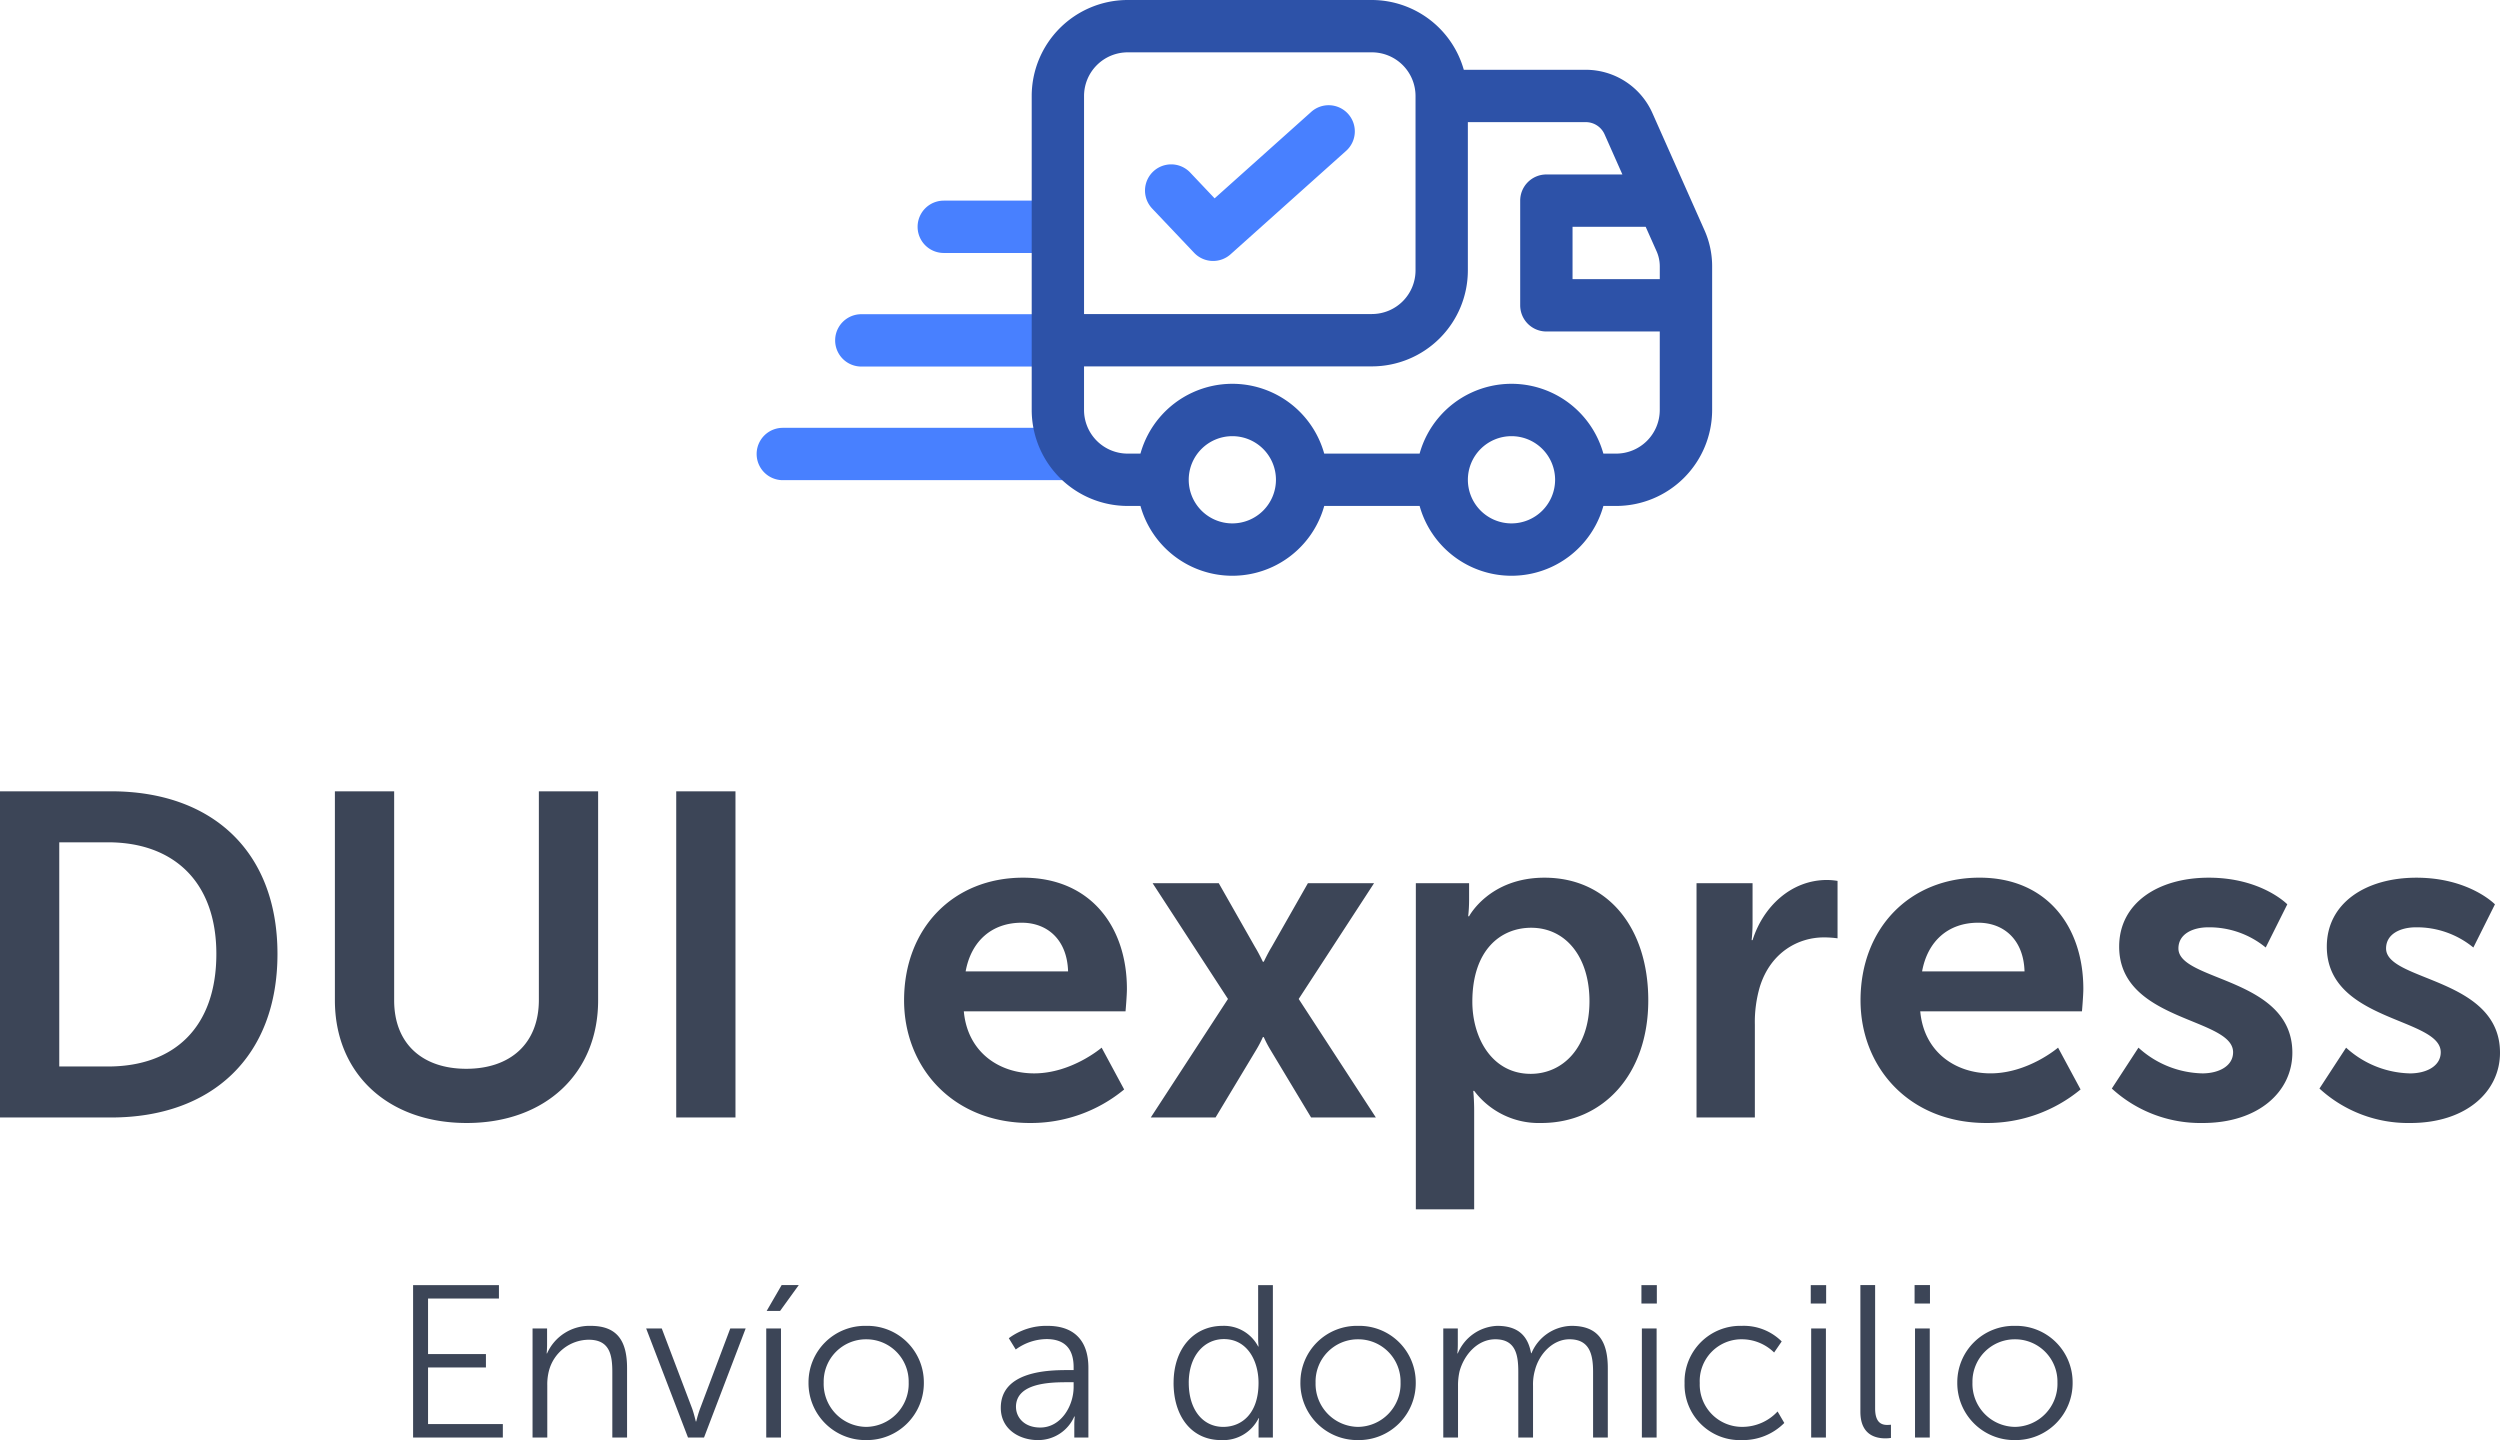
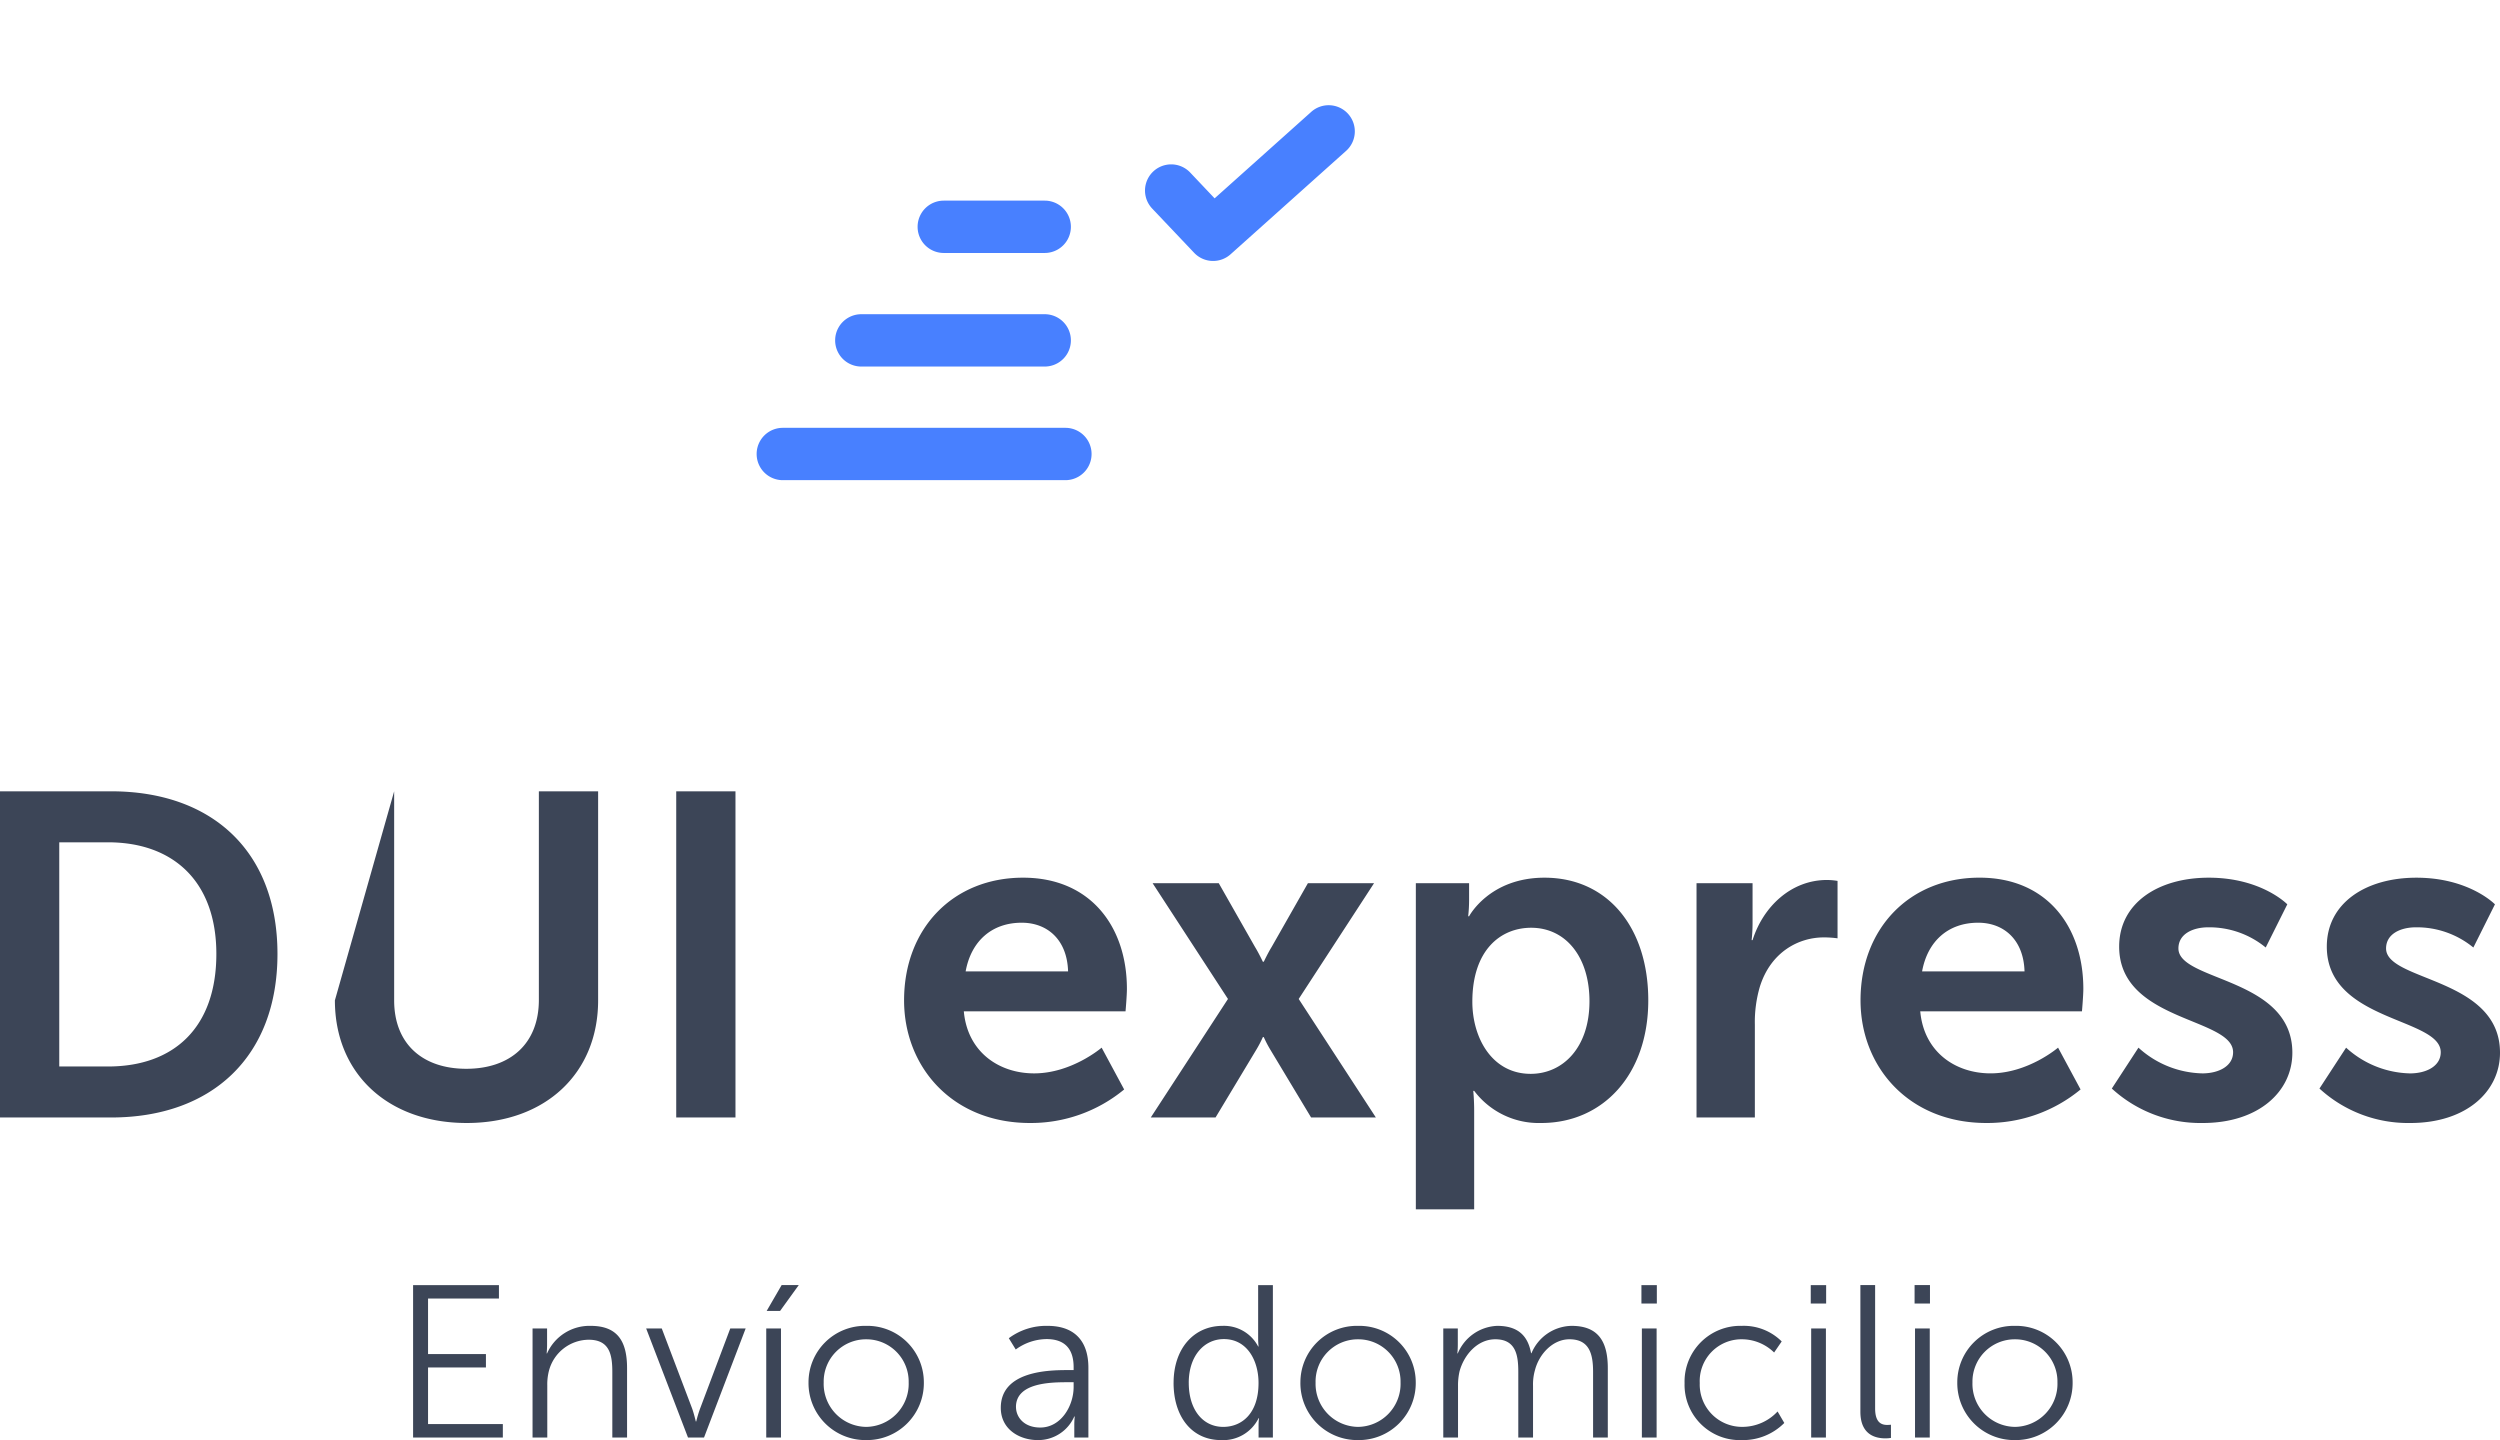
<svg xmlns="http://www.w3.org/2000/svg" width="484.338" height="279" viewBox="0 0 484.338 279">
  <g id="Grupo_597" data-name="Grupo 597" transform="translate(-720.412 -250.504)">
    <path id="Trazado_267" data-name="Trazado 267" d="M-159.558,0h17.388V-2.6h-14.49V-13.566h11.214v-2.6H-156.66V-26.922h13.734v-2.6h-16.632Zm23.142,0h2.856V-10.122a10.446,10.446,0,0,1,.336-2.856,8.029,8.029,0,0,1,7.686-5.964c4.074,0,4.578,2.94,4.578,6.258V0h2.856V-13.44c0-5.208-1.848-8.19-7.056-8.19A8.993,8.993,0,0,0-133.6-16.3h-.084s.084-.756.084-1.68v-3.15h-2.814ZM-106.3,0h3.108l8.064-21.126h-2.982l-5.838,15.5a23.208,23.208,0,0,0-.756,2.52h-.084s-.336-1.47-.714-2.52l-5.88-15.5h-3.024Zm15.246-24.528h2.6l3.612-5h-3.318ZM-91.14,0h2.856V-21.126H-91.14Zm8.19-10.668A11.035,11.035,0,0,0-71.778.5,11.035,11.035,0,0,0-60.606-10.668,10.937,10.937,0,0,0-71.778-21.63,10.937,10.937,0,0,0-82.95-10.668Zm2.94,0a8.194,8.194,0,0,1,8.232-8.358,8.194,8.194,0,0,1,8.232,8.358,8.335,8.335,0,0,1-8.232,8.61A8.335,8.335,0,0,1-80.01-10.668ZM-45.7-5.754C-45.7-1.554-42.042.5-38.514.5a7.628,7.628,0,0,0,7.056-4.578h.084a16.7,16.7,0,0,0-.084,1.764V0h2.73V-13.524c0-5.292-2.814-8.106-7.9-8.106a12.136,12.136,0,0,0-7.518,2.394l1.344,2.184a10.287,10.287,0,0,1,5.964-2.016c3.024,0,5.25,1.386,5.25,5.46v.546H-32.76C-36.414-13.062-45.7-12.894-45.7-5.754Zm2.94-.168c0-4.662,6.636-4.788,9.954-4.788h1.218v.924c0,3.654-2.436,7.854-6.468,7.854C-41.2-1.932-42.756-3.948-42.756-5.922Zm30.534-4.662C-12.222-4.032-8.694.5-3.024.5A7.642,7.642,0,0,0,4.242-3.738h.084a11.815,11.815,0,0,0-.084,1.512V0H7.014V-29.526H4.158v10.29a15.241,15.241,0,0,0,.084,1.6H4.158A7.458,7.458,0,0,0-2.73-21.63C-8.274-21.63-12.222-17.262-12.222-10.584Zm2.94,0c0-5.334,3.066-8.484,6.8-8.484,4.536,0,6.72,4.2,6.72,8.484C4.242-4.578.924-2.058-2.6-2.058-6.552-2.058-9.282-5.376-9.282-10.584Zm21.63-.084A11.035,11.035,0,0,0,23.52.5,11.035,11.035,0,0,0,34.692-10.668,10.937,10.937,0,0,0,23.52-21.63,10.937,10.937,0,0,0,12.348-10.668Zm2.94,0a8.194,8.194,0,0,1,8.232-8.358,8.194,8.194,0,0,1,8.232,8.358,8.335,8.335,0,0,1-8.232,8.61A8.335,8.335,0,0,1,15.288-10.668ZM40.026,0h2.856V-10a12.3,12.3,0,0,1,.294-2.814c.882-3.234,3.486-6.216,6.93-6.216,3.99,0,4.452,3.108,4.452,6.3V0h2.856V-10a10.062,10.062,0,0,1,.378-3.066c.8-3.108,3.444-5.964,6.678-5.964,3.864,0,4.578,2.856,4.578,6.3V0H71.9V-13.44c0-5.208-1.89-8.19-7.014-8.19a8.587,8.587,0,0,0-7.77,5.292h-.084c-.63-3.486-2.646-5.292-6.552-5.292A8.637,8.637,0,0,0,42.84-16.3h-.084s.084-.756.084-1.68v-3.15H40.026ZM78.414-25.956H81.4v-3.57H78.414ZM78.5,0h2.856V-21.126H78.5Zm8.274-10.542A10.712,10.712,0,0,0,97.86.5a11.279,11.279,0,0,0,8.232-3.318l-1.3-2.226a9.306,9.306,0,0,1-6.762,2.982,8.193,8.193,0,0,1-8.316-8.484,8.1,8.1,0,0,1,8.232-8.484,8.945,8.945,0,0,1,6.174,2.562l1.47-2.142A10.4,10.4,0,0,0,97.86-21.63,10.8,10.8,0,0,0,86.772-10.542Zm24.444-15.414H114.2v-3.57h-2.982ZM111.3,0h2.856V-21.126H111.3Zm9.534-5c0,4.62,3.108,5.166,4.872,5.166a7.23,7.23,0,0,0,1.05-.084V-2.478a6.485,6.485,0,0,1-.714.042c-1.092,0-2.352-.42-2.352-3.192v-23.9h-2.856Zm10.5-20.958h2.982v-3.57h-2.982ZM131.418,0h2.856V-21.126h-2.856Zm8.19-10.668A11.035,11.035,0,0,0,150.78.5a11.035,11.035,0,0,0,11.172-11.172A10.937,10.937,0,0,0,150.78-21.63,10.937,10.937,0,0,0,139.608-10.668Zm2.94,0a8.194,8.194,0,0,1,8.232-8.358,8.194,8.194,0,0,1,8.232,8.358,8.335,8.335,0,0,1-8.232,8.61A8.335,8.335,0,0,1,142.548-10.668Z" transform="translate(960 529)" fill="#3c4557" />
-     <path id="Trazado_266" data-name="Trazado 266" d="M-239.588,0h21.538c19.491,0,32.218-11.748,32.218-31.684S-198.559-63.19-218.05-63.19h-21.538Zm11.481-9.879V-53.311h9.434c12.638,0,21,7.565,21,21.627,0,14.24-8.188,21.805-21,21.805Zm53.4-12.816c0,14.151,10.235,23.763,25.543,23.763,15.219,0,25.454-9.612,25.454-23.763V-63.19h-11.481v40.406c0,8.544-5.607,13.35-14.062,13.35s-13.973-4.806-13.973-13.261V-63.19h-11.481ZM-108.58,0H-97.1V-63.19H-108.58Zm44.144-22.695c0,12.9,9.345,23.763,24.386,23.763A28.361,28.361,0,0,0-21.8-5.429l-4.361-8.1s-5.785,4.984-13.083,4.984c-6.764,0-12.9-4.094-13.617-12.015h31.328s.267-3.026.267-4.361c0-12.015-7.031-21.538-20.114-21.538C-54.913-46.458-64.436-36.668-64.436-22.695ZM-52.51-28.3c1.068-5.874,5.073-9.434,10.858-9.434,4.984,0,8.811,3.293,8.989,9.434ZM5.251-15.575a21.423,21.423,0,0,0,1.246,2.4L14.418,0H26.967L12.015-22.962l14.6-22.428H13.8L6.764-33.019c-.712,1.157-1.513,2.848-1.513,2.848H5.073s-.8-1.691-1.513-2.848L-3.471-45.39H-16.287l14.6,22.428L-16.643,0H-4.094L3.827-13.172a21.423,21.423,0,0,0,1.246-2.4ZM34.71,17.8h11.3V-1.246c0-2.314-.178-3.916-.178-3.916h.178a15.668,15.668,0,0,0,12.994,6.23c11.926,0,20.737-9.345,20.737-23.763,0-14.062-7.832-23.763-20.114-23.763-10.68,0-14.6,7.476-14.6,7.476h-.178a28.122,28.122,0,0,0,.178-3.115V-45.39H34.71ZM45.657-22.428c0-10.057,5.518-14.329,11.392-14.329,6.675,0,11.3,5.607,11.3,14.24,0,8.989-5.162,14.062-11.392,14.062C49.484-8.455,45.657-15.4,45.657-22.428ZM89.089,0h11.3V-17.978a24.331,24.331,0,0,1,.979-7.387c2.136-6.764,7.565-9.523,12.371-9.523a19.5,19.5,0,0,1,2.67.178V-45.835a12.94,12.94,0,0,0-2.047-.178c-6.942,0-12.371,5.162-14.418,11.659h-.178a30.92,30.92,0,0,0,.178-3.2V-45.39H89.089Zm31.773-22.695c0,12.9,9.345,23.763,24.386,23.763a28.361,28.361,0,0,0,18.245-6.5l-4.361-8.1s-5.785,4.984-13.083,4.984c-6.764,0-12.9-4.094-13.617-12.015H163.76s.267-3.026.267-4.361c0-12.015-7.031-21.538-20.114-21.538C130.385-46.458,120.862-36.668,120.862-22.695ZM132.788-28.3c1.068-5.874,5.073-9.434,10.858-9.434,4.984,0,8.811,3.293,8.989,9.434ZM169.545-5.607a25.392,25.392,0,0,0,17.622,6.675c10.769,0,17.355-6.052,17.355-13.617,0-14.6-22.072-13.8-22.072-20.2,0-2.848,2.848-4.094,5.785-4.094A17.236,17.236,0,0,1,199.36-32.93l4.183-8.366s-4.984-5.162-15.219-5.162c-9.79,0-17.355,4.9-17.355,13.35,0,14.6,22.072,13.706,22.072,20.47,0,2.67-2.759,4.094-5.963,4.094a18.983,18.983,0,0,1-12.371-4.984Zm40.228,0a25.392,25.392,0,0,0,17.622,6.675c10.769,0,17.355-6.052,17.355-13.617,0-14.6-22.072-13.8-22.072-20.2,0-2.848,2.848-4.094,5.785-4.094a17.236,17.236,0,0,1,11.125,3.916l4.183-8.366s-4.984-5.162-15.219-5.162c-9.79,0-17.355,4.9-17.355,13.35,0,14.6,22.072,13.706,22.072,20.47,0,2.67-2.759,4.094-5.963,4.094a18.983,18.983,0,0,1-12.371-4.984Z" transform="translate(960 467)" fill="#3c4557" />
+     <path id="Trazado_266" data-name="Trazado 266" d="M-239.588,0h21.538c19.491,0,32.218-11.748,32.218-31.684S-198.559-63.19-218.05-63.19h-21.538Zm11.481-9.879V-53.311h9.434c12.638,0,21,7.565,21,21.627,0,14.24-8.188,21.805-21,21.805Zm53.4-12.816c0,14.151,10.235,23.763,25.543,23.763,15.219,0,25.454-9.612,25.454-23.763V-63.19h-11.481v40.406c0,8.544-5.607,13.35-14.062,13.35s-13.973-4.806-13.973-13.261V-63.19ZM-108.58,0H-97.1V-63.19H-108.58Zm44.144-22.695c0,12.9,9.345,23.763,24.386,23.763A28.361,28.361,0,0,0-21.8-5.429l-4.361-8.1s-5.785,4.984-13.083,4.984c-6.764,0-12.9-4.094-13.617-12.015h31.328s.267-3.026.267-4.361c0-12.015-7.031-21.538-20.114-21.538C-54.913-46.458-64.436-36.668-64.436-22.695ZM-52.51-28.3c1.068-5.874,5.073-9.434,10.858-9.434,4.984,0,8.811,3.293,8.989,9.434ZM5.251-15.575a21.423,21.423,0,0,0,1.246,2.4L14.418,0H26.967L12.015-22.962l14.6-22.428H13.8L6.764-33.019c-.712,1.157-1.513,2.848-1.513,2.848H5.073s-.8-1.691-1.513-2.848L-3.471-45.39H-16.287l14.6,22.428L-16.643,0H-4.094L3.827-13.172a21.423,21.423,0,0,0,1.246-2.4ZM34.71,17.8h11.3V-1.246c0-2.314-.178-3.916-.178-3.916h.178a15.668,15.668,0,0,0,12.994,6.23c11.926,0,20.737-9.345,20.737-23.763,0-14.062-7.832-23.763-20.114-23.763-10.68,0-14.6,7.476-14.6,7.476h-.178a28.122,28.122,0,0,0,.178-3.115V-45.39H34.71ZM45.657-22.428c0-10.057,5.518-14.329,11.392-14.329,6.675,0,11.3,5.607,11.3,14.24,0,8.989-5.162,14.062-11.392,14.062C49.484-8.455,45.657-15.4,45.657-22.428ZM89.089,0h11.3V-17.978a24.331,24.331,0,0,1,.979-7.387c2.136-6.764,7.565-9.523,12.371-9.523a19.5,19.5,0,0,1,2.67.178V-45.835a12.94,12.94,0,0,0-2.047-.178c-6.942,0-12.371,5.162-14.418,11.659h-.178a30.92,30.92,0,0,0,.178-3.2V-45.39H89.089Zm31.773-22.695c0,12.9,9.345,23.763,24.386,23.763a28.361,28.361,0,0,0,18.245-6.5l-4.361-8.1s-5.785,4.984-13.083,4.984c-6.764,0-12.9-4.094-13.617-12.015H163.76s.267-3.026.267-4.361c0-12.015-7.031-21.538-20.114-21.538C130.385-46.458,120.862-36.668,120.862-22.695ZM132.788-28.3c1.068-5.874,5.073-9.434,10.858-9.434,4.984,0,8.811,3.293,8.989,9.434ZM169.545-5.607a25.392,25.392,0,0,0,17.622,6.675c10.769,0,17.355-6.052,17.355-13.617,0-14.6-22.072-13.8-22.072-20.2,0-2.848,2.848-4.094,5.785-4.094A17.236,17.236,0,0,1,199.36-32.93l4.183-8.366s-4.984-5.162-15.219-5.162c-9.79,0-17.355,4.9-17.355,13.35,0,14.6,22.072,13.706,22.072,20.47,0,2.67-2.759,4.094-5.963,4.094a18.983,18.983,0,0,1-12.371-4.984Zm40.228,0a25.392,25.392,0,0,0,17.622,6.675c10.769,0,17.355-6.052,17.355-13.617,0-14.6-22.072-13.8-22.072-20.2,0-2.848,2.848-4.094,5.785-4.094a17.236,17.236,0,0,1,11.125,3.916l4.183-8.366s-4.984-5.162-15.219-5.162c-9.79,0-17.355,4.9-17.355,13.35,0,14.6,22.072,13.706,22.072,20.47,0,2.67-2.759,4.094-5.963,4.094a18.983,18.983,0,0,1-12.371-4.984Z" transform="translate(960 467)" fill="#3c4557" />
    <g id="Grupo_98" data-name="Grupo 98" transform="translate(-79.693 -281.015)">
      <path id="Trazado_261" data-name="Trazado 261" d="M975.933,547.409H956.376a5.07,5.07,0,0,1,0-10.14h19.557a5.07,5.07,0,0,1,0,10.14Z" transform="translate(26.571 33.12)" fill="#4880ff" />
      <path id="Trazado_262" data-name="Trazado 262" d="M989.544,550.664H954.013a5.07,5.07,0,0,1,0-10.14h35.531a5.07,5.07,0,0,1,0,10.14Z" transform="translate(12.96 51.869)" fill="#4880ff" />
      <path id="Trazado_263" data-name="Trazado 263" d="M1006.512,553.92H951.763a5.07,5.07,0,1,1,0-10.14h54.749a5.07,5.07,0,1,1,0,10.14Z" transform="translate(0 70.624)" fill="#4880ff" />
-       <path id="Trazado_264" data-name="Trazado 264" d="M1084.909,576.108l-10.086-22.693a14.129,14.129,0,0,0-12.891-8.376h-23.646a18.562,18.562,0,0,0-17.8-13.52h-47.32a18.61,18.61,0,0,0-18.59,18.59v60.84a18.606,18.606,0,0,0,18.59,18.59h2.481a18.476,18.476,0,0,0,35.6,0h18.482a18.476,18.476,0,0,0,35.6,0h2.481a18.606,18.606,0,0,0,18.59-18.59V583.118A17.134,17.134,0,0,0,1084.909,576.108Zm-9.261,4.117a7.215,7.215,0,0,1,.608,2.893V585.6h-16.9v-10.14h14.169ZM973.166,541.659h47.32a8.458,8.458,0,0,1,8.45,8.45v33.8a8.453,8.453,0,0,1-8.45,8.45h-55.77v-42.25A8.462,8.462,0,0,1,973.166,541.659Zm20.28,91.261a8.45,8.45,0,1,1,8.45-8.45A8.458,8.458,0,0,1,993.446,632.92Zm54.081,0a8.45,8.45,0,1,1,8.45-8.45A8.458,8.458,0,0,1,1047.526,632.92Zm20.28-13.52h-2.481a18.476,18.476,0,0,0-35.6,0h-18.482a18.476,18.476,0,0,0-35.6,0h-2.481a8.457,8.457,0,0,1-8.45-8.45V602.5h55.77a18.606,18.606,0,0,0,18.59-18.59v-28.73h22.855a3.982,3.982,0,0,1,3.63,2.359l3.455,7.781h-14.73a5.072,5.072,0,0,0-5.07,5.07v20.28a5.071,5.071,0,0,0,5.07,5.07h21.97v15.21A8.453,8.453,0,0,1,1067.806,619.4Z" transform="translate(45.407 0)" fill="#2d52a8" />
      <path id="Trazado_265" data-name="Trazado 265" d="M971.014,564.671a5.066,5.066,0,0,1-3.678-1.582l-8.126-8.572a5.071,5.071,0,0,1,7.362-6.976l4.732,5,18.658-16.7a5.068,5.068,0,1,1,6.76,7.551L974.4,563.374A5.066,5.066,0,0,1,971.014,564.671Z" transform="translate(64.114 17.406)" fill="#4880ff" />
    </g>
  </g>
</svg>